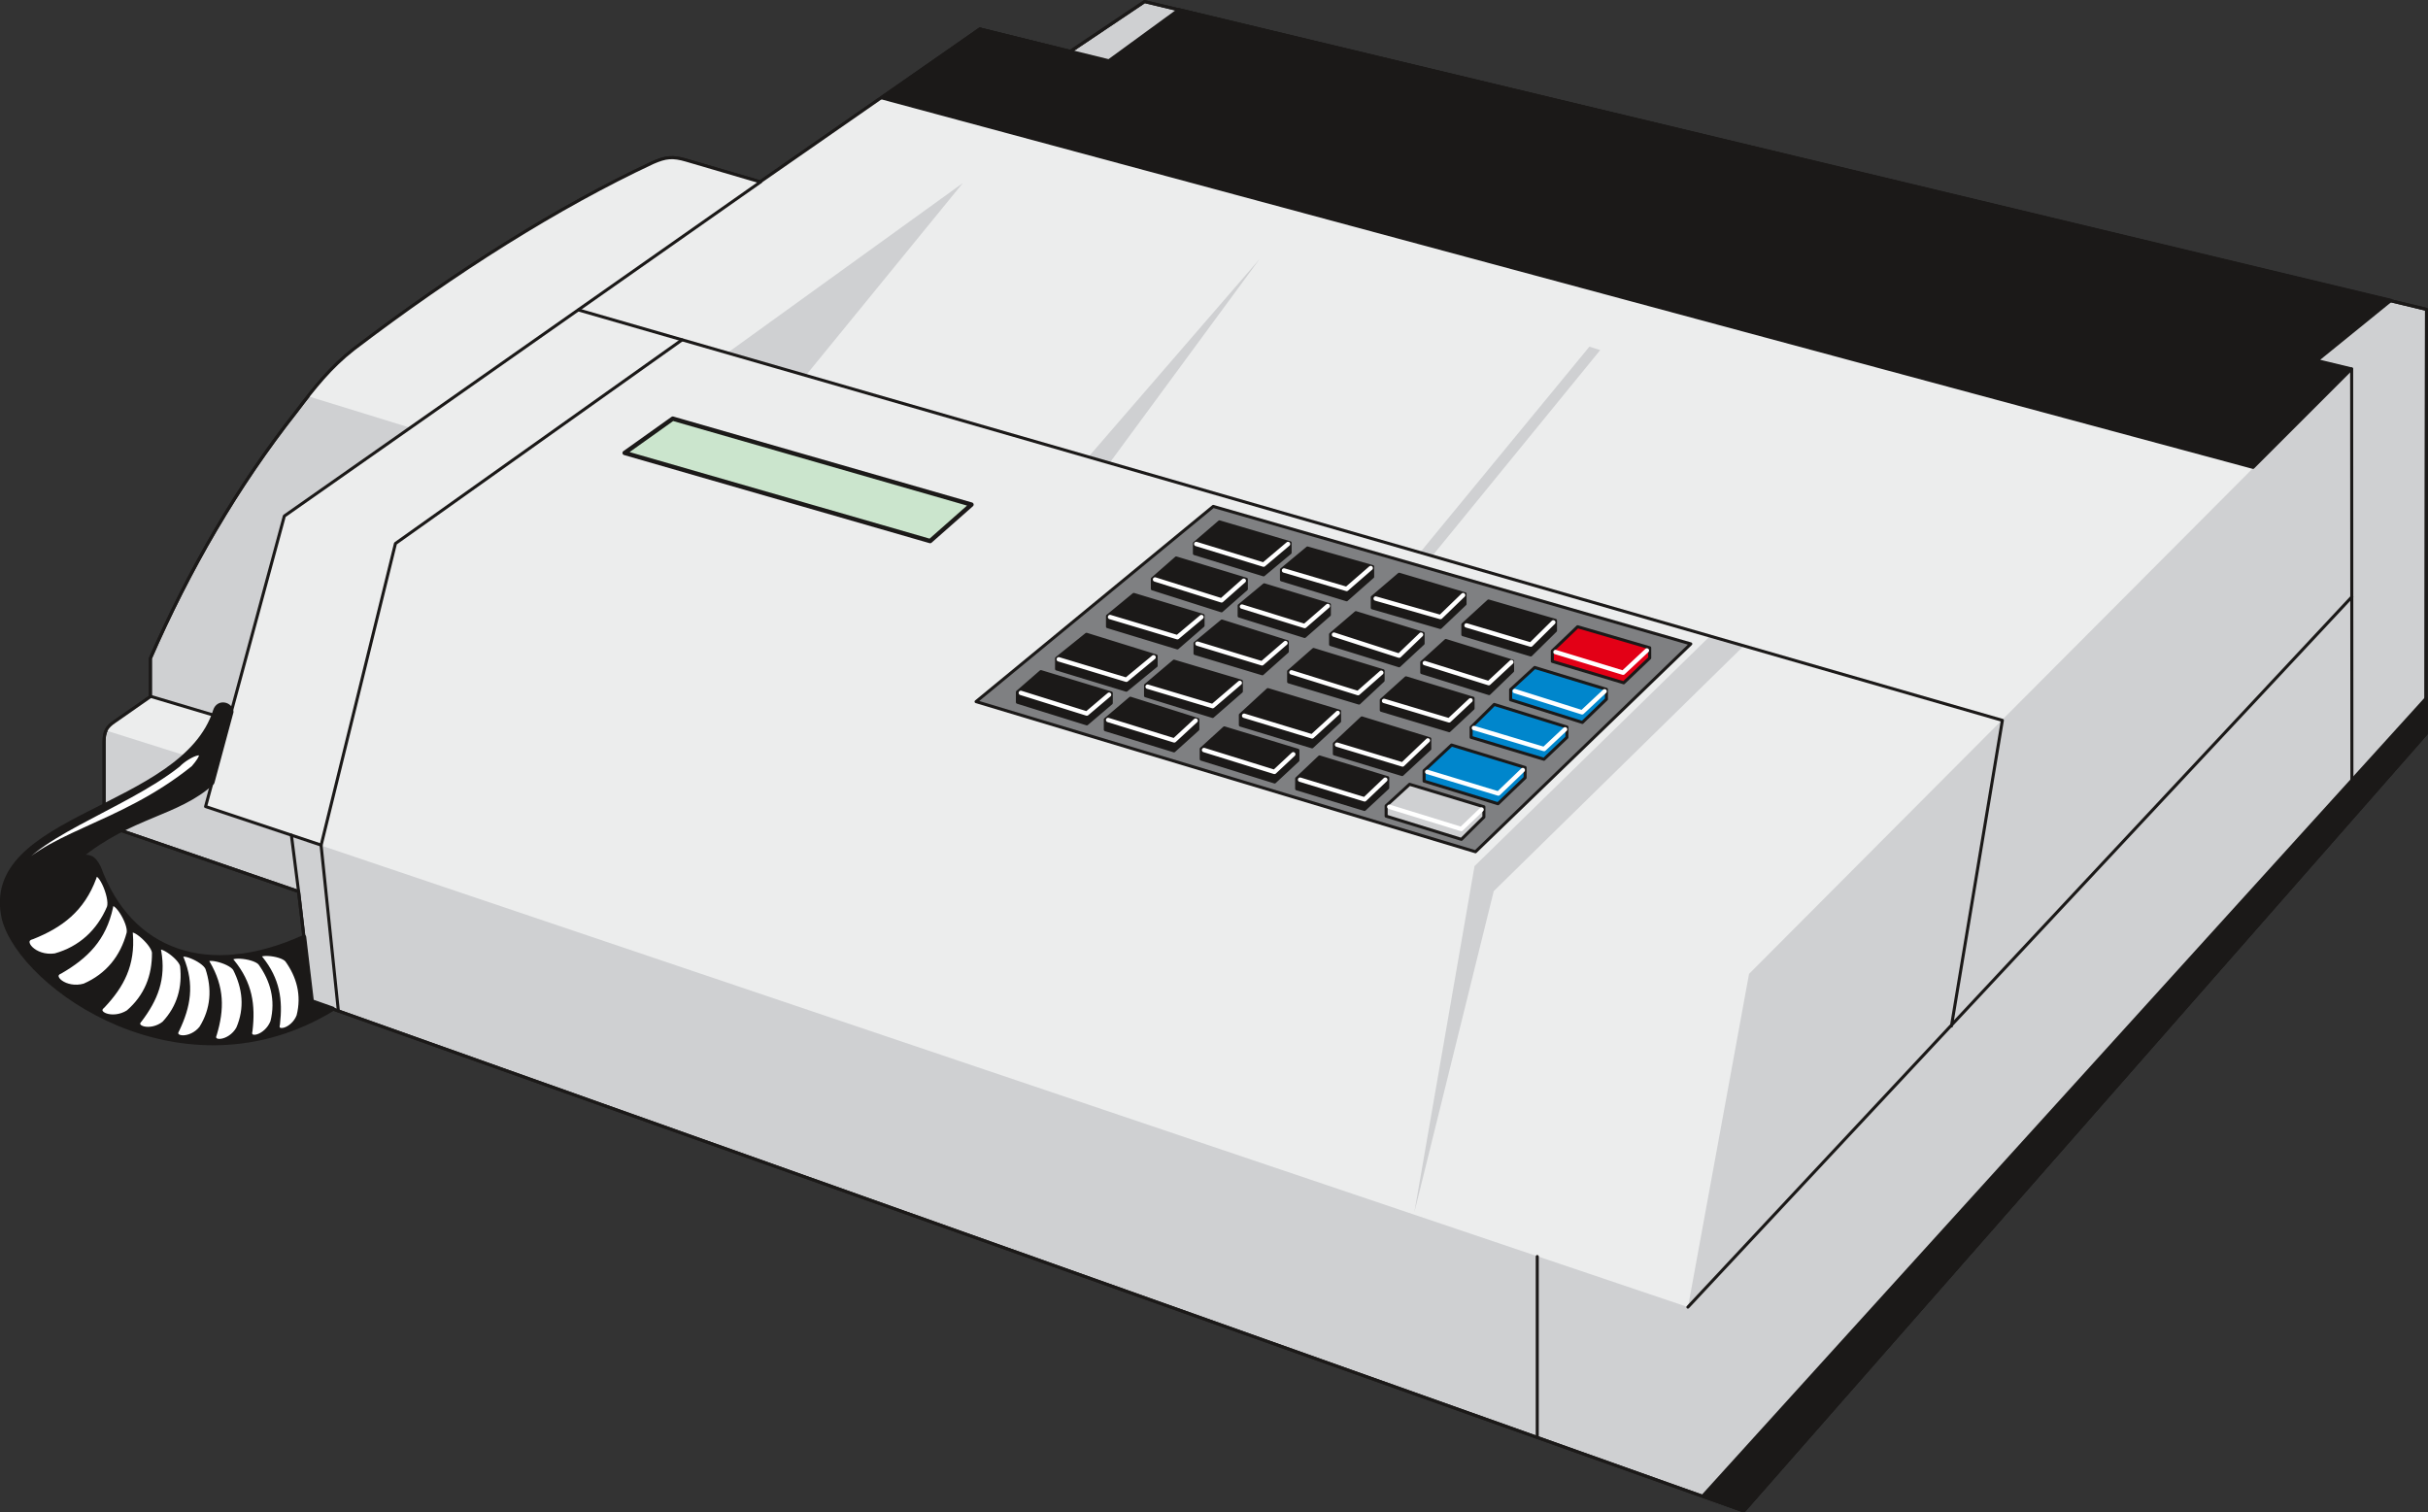
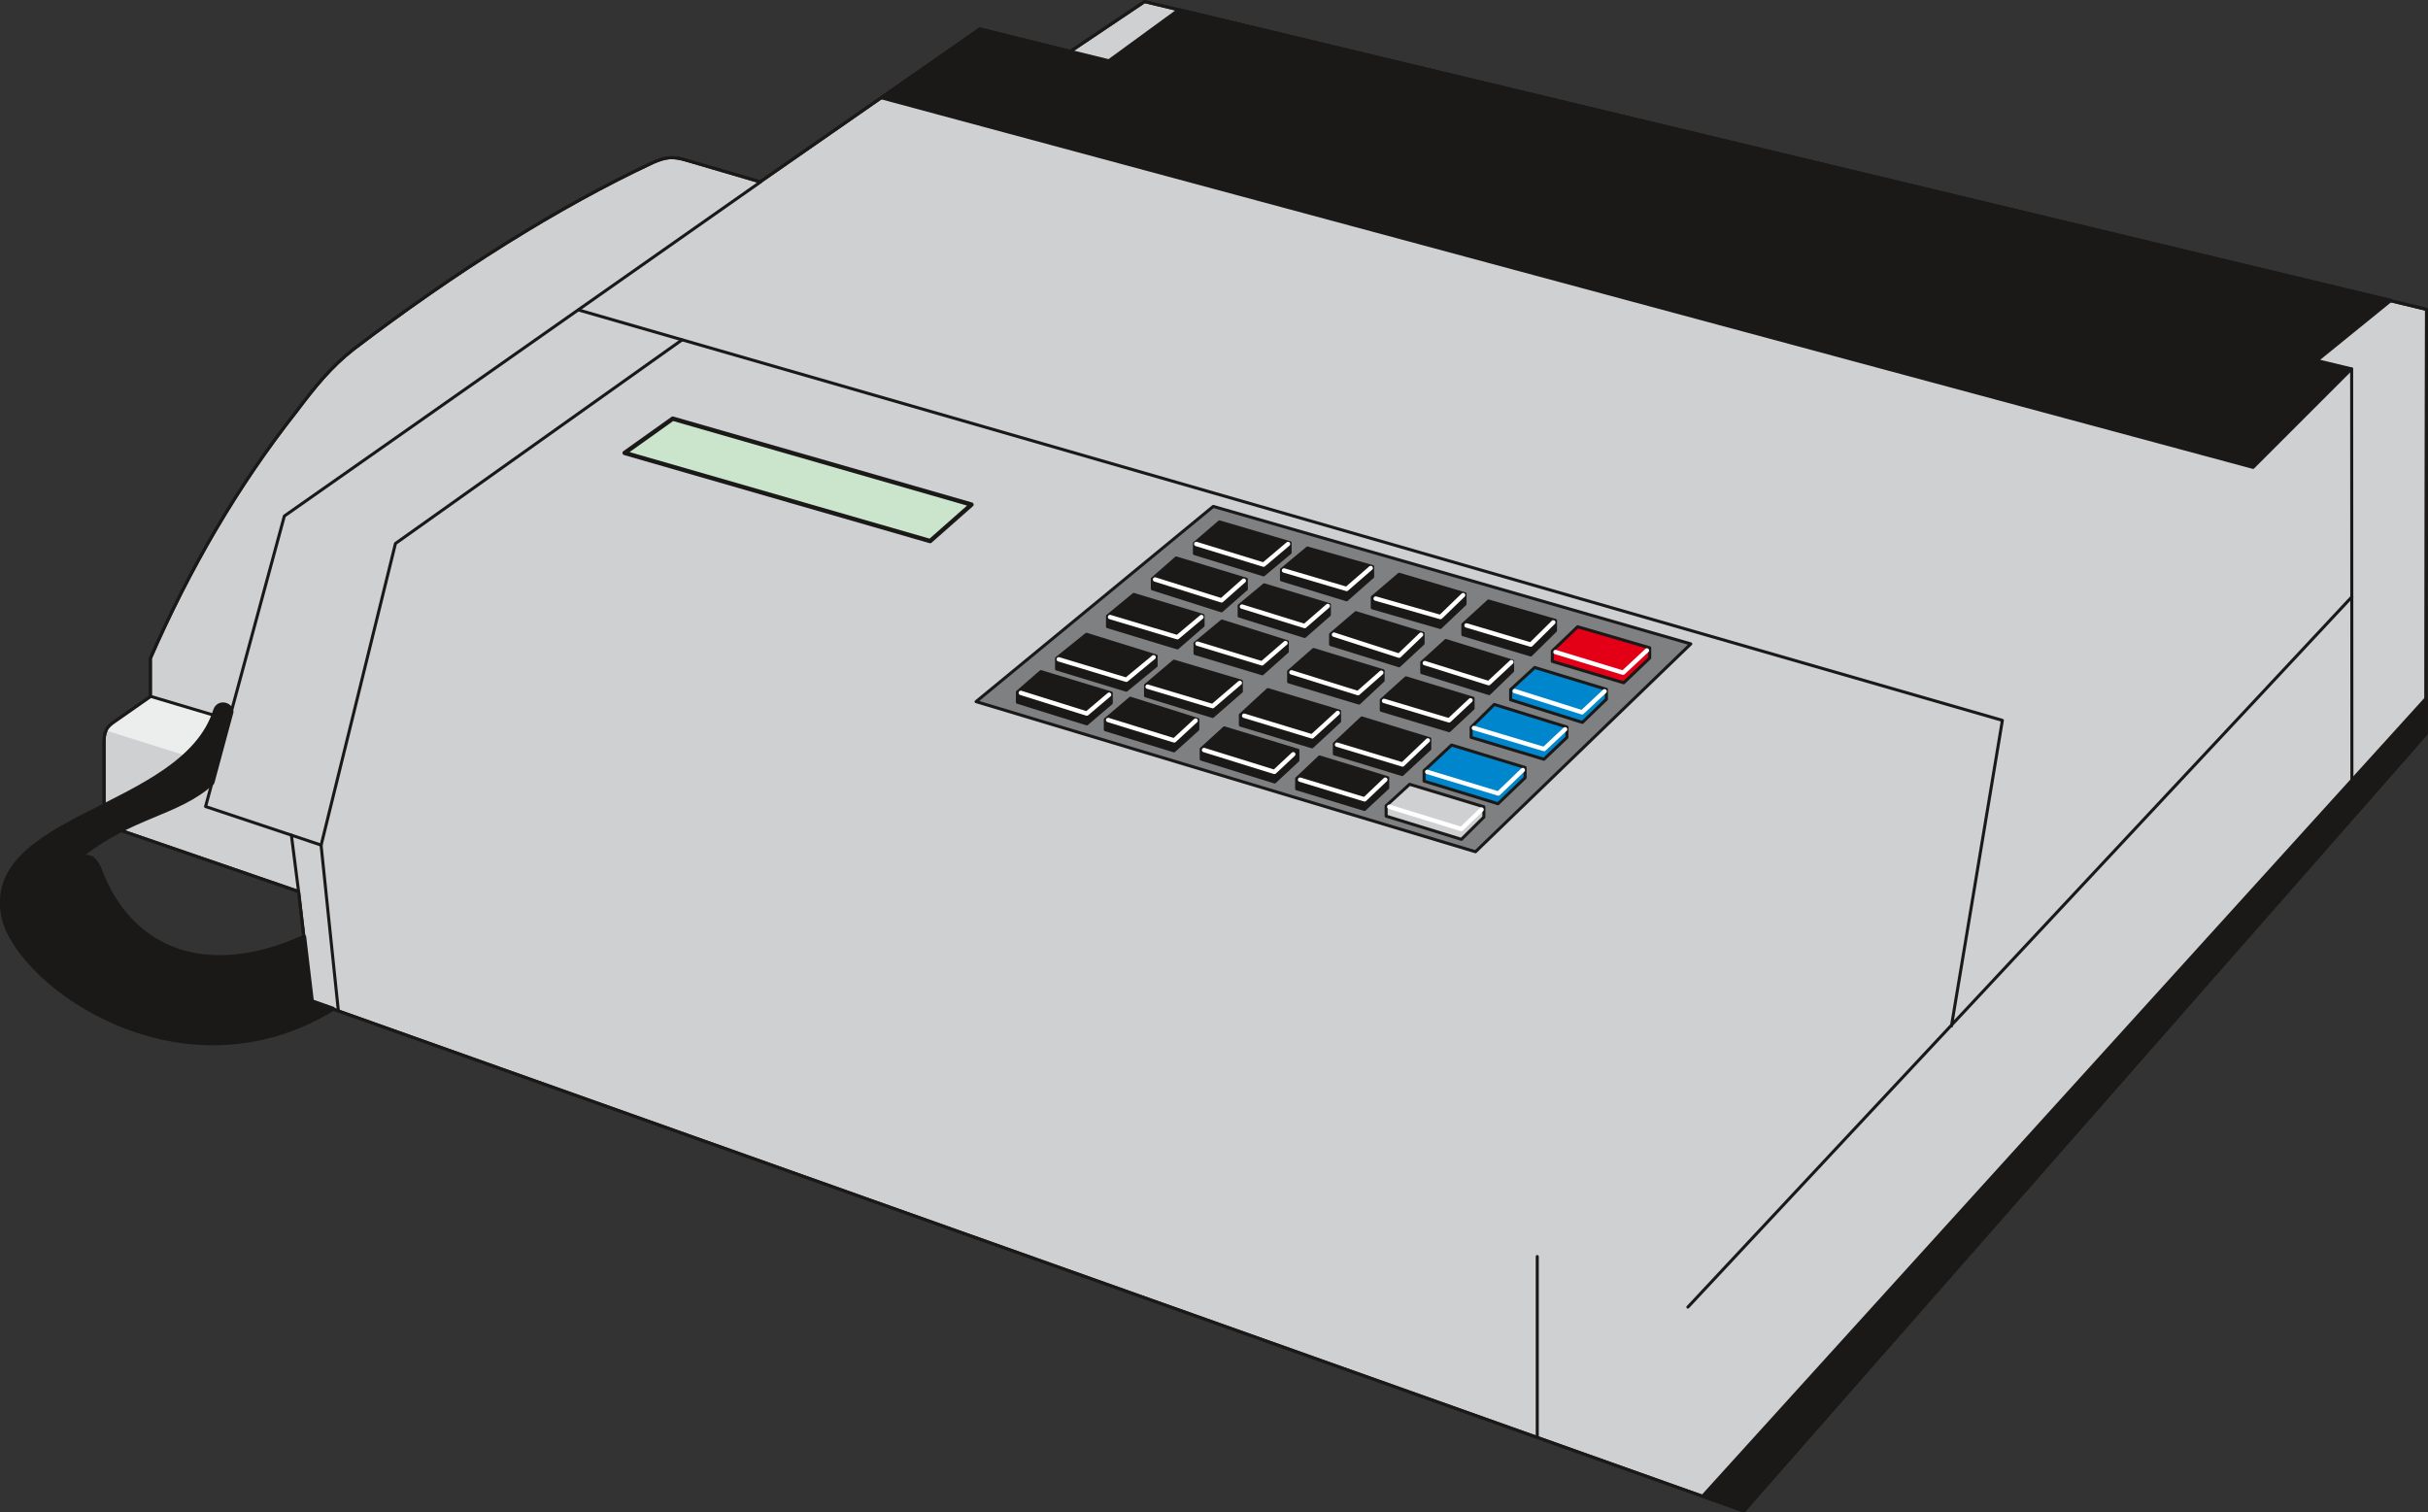
<svg xmlns="http://www.w3.org/2000/svg" version="1.2" width="754.847" height="470.211" viewBox="0 0 19972 12441" preserveAspectRatio="xMidYMid" fill-rule="evenodd" stroke-width="28.222" stroke-linejoin="round" xml:space="preserve">
  <rect x="0" y="0" width="19972" height="12441" fill="#333333" stroke="none" />
  <defs class="ClipPathGroup">
    <clipPath id="a" clipPathUnits="userSpaceOnUse">
      <path d="M0 0h19972v12441H0z" />
    </clipPath>
  </defs>
  <g class="SlideGroup">
    <g class="Slide" clip-path="url(#a)">
      <g class="Page">
        <g class="com.sun.star.drawing.ClosedBezierShape">
          <path class="BoundingBox" fill="none" d="M843 0h19131v12444H843z" />
          <path fill="#CFD0D2" d="m2562 8238 11782 4192 5611-6394 5-3491L9415 13l-612 411-742-185-1808 1257-607-178c-112-33-168-28-277 20-777 364-1620 894-2461 1535-188 147-320 313-468 509-492 624-883 1303-1203 2034v315l-295 206c-64 43-86 81-86 167v552c0 104 40 137 137 175l1463 503 106 904Z" />
          <path fill="none" stroke="#1B1918" stroke-width="25" stroke-linecap="round" d="m2562 8238 11782 4192 5611-6394 5-3491L9415 13l-612 411-742-185-1808 1257-607-178c-112-33-168-28-277 20-777 364-1620 894-2461 1535-188 147-320 313-468 509-492 624-883 1303-1203 2034v315l-295 206c-64 43-86 81-86 167v552c0 104 40 137 137 175l1463 503 106 904Z" />
        </g>
        <g class="com.sun.star.drawing.ClosedBezierShape">
          <path class="BoundingBox" fill="none" d="M1692 239h17652v10515H1692z" />
-           <path fill="#ECEDED" d="m3378 3520-1039 724-647 2391 12193 4118 502-2741 4956-4974L8062 239 6256 1496l-610-178c-111-33-167-28-277 20-777 364-1620 894-2461 1534-127 87-279 270-376 387l846 261Zm0 0Zm10689 1712-1938 1893-495 2848 653-2642 2057-2018-277-81Zm0 0ZM5984 2903l1936-1397-1291 1582-645-185Zm0 0Zm2969 856 1408-1628-1235 1679-173-51Zm0 0Zm2729 785 1392-1692 89 28-1382 1694-99-30Z" />
        </g>
        <g class="com.sun.star.drawing.PolyPolygonShape">
          <path class="BoundingBox" fill="none" d="M7239 66h12733v12377H7239z" />
          <path fill="#1B1918" d="m14006 12307 5952-6564v292l-5614 6394-338-122Zm0 0ZM9698 79l-577 421-1062-261-807 566 11281 3040 810-810-285-69 610-495L9698 79Z" />
          <path fill="none" stroke="#1B1918" stroke-width="25" stroke-linecap="round" d="m14006 12307 5952-6564v292l-5614 6394-338-122ZM9698 79l-577 421-1062-261-807 566 11281 3040 810-810-285-69 610-495L9698 79Z" />
        </g>
        <g class="com.sun.star.drawing.ClosedBezierShape">
          <path class="BoundingBox" fill="none" d="M871 5730h1015v568H871z" />
          <path fill="#ECEDED" d="m1236 5730 649 193-102 374-912-288c25-38 38-51 71-76l294-203Z" />
        </g>
        <g fill="none" class="com.sun.star.drawing.PolyLineShape">
          <path class="BoundingBox" d="M1224 1483h18136v10356H1224z" />
          <path stroke="#1B1918" stroke-width="25" stroke-linecap="round" d="m19344 3035 2 3384m-5462 4334 5462-5843M4759 2550l11712 3376-419 2515m-3407 1896v1488" />
          <path stroke="#1B1918" stroke-width="25" stroke-linecap="round" d="M6257 1496 3373 3520l-1034 725-648 2390 950 317 142 1362" />
          <path stroke="#1B1918" stroke-width="25" stroke-linecap="round" d="M5610 2796 3253 4471l-612 2484m-185 378-59-462M1237 5728l647 193" />
        </g>
        <g class="com.sun.star.drawing.PolyPolygonShape">
          <path class="BoundingBox" fill="none" d="M8016 4153h5906v2868H8016z" />
          <path fill="#7F8082" d="m8029 5772 4108 1235 1771-1710-3928-1131-1951 1606Z" />
          <path fill="none" stroke="#1B1918" stroke-width="25" stroke-linecap="round" d="m8029 5772 4108 1235 1771-1710-3928-1131-1951 1606Z" />
        </g>
        <g class="com.sun.star.drawing.PolyPolygonShape">
          <path class="BoundingBox" fill="none" d="M8356 4280h4453v2393H8356z" />
          <path fill="#1B1918" d="m10854 6227-188 178v84l558 170 191-178v-83l-561-171Zm0 0Zm-783-239-190 173v84l604 188 191-178v-83l-605-184Zm0 0Zm-773-244-206 175v84l565 174 196-177v-81l-555-175Zm0 0Zm-736-219 579 176v83l-201 171-571-178v-84l193-168Zm0 0Zm2640 381-226 212v84l558 170 227-211v-83l-559-172Zm0 0Zm-773-233-226 208v84l590 179 226-210v-83l-590-178Zm0 0Zm-772-234-234 198v87l552 170 236-206v-84l-554-165Zm0 0Zm-720-221 573 178v81l-245 201-574-175v-87l246-198Zm0 0Zm2628 358-203 183v84l559 168 196-183v-84l-552-168Zm0 0Zm-760-233-205 180v86l579 175 198-185v-81l-572-175Zm0 0Zm-754-234-221 183v84l554 167 205-183v-81l-538-170Zm0 0Zm-725-219 570 173v84l-211 183-575-175v-87l216-178Zm0 0Zm2567 379-198 180v84l554 173 193-186v-81l-549-170Zm0 0Zm-740-229-208 178v84l564 175 197-183v-84l-553-170Zm0 0Zm-754-229-206 171v86l539 168 203-178v-84l-536-163Zm0 0Zm-724-221 577 175v81l-204 179-569-181v-82l196-172Zm0 0Zm2569 354-211 193v84l559 167 203-200v-84l-551-160Zm0 0Zm-956 56 560 162 203-193v-84l-542-161-221 189v87Zm0 0Zm-533-492-214 178v84l536 164 214-189v-84l-536-153Zm0 0Zm-930 46 569 175 218-182v-82l-581-172-206 177v84Z" />
          <path fill="none" stroke="#1B1918" stroke-width="25" stroke-linecap="round" d="m10854 6227-188 178v84l558 170 191-178v-83l-561-171Zm-783-239-190 173v84l604 188 191-178v-83l-605-184Zm-773-244-206 175v84l565 174 196-177v-81l-555-175Zm-736-219 579 176v83l-201 171-571-178v-84l193-168Zm2640 381-226 212v84l558 170 227-211v-83l-559-172Zm-773-233-226 208v84l590 179 226-210v-83l-590-178Zm-772-234-234 198v87l552 170 236-206v-84l-554-165Zm-720-221 573 178v81l-245 201-574-175v-87l246-198Zm2628 358-203 183v84l559 168 196-183v-84l-552-168Zm-760-233-205 180v86l579 175 198-185v-81l-572-175Zm-754-234-221 183v84l554 167 205-183v-81l-538-170Zm-725-219 570 173v84l-211 183-575-175v-87l216-178Zm2567 379-198 180v84l554 173 193-186v-81l-549-170Zm-740-229-208 178v84l564 175 197-183v-84l-553-170Zm-754-229-206 171v86l539 168 203-178v-84l-536-163Zm-724-221 577 175v81l-204 179-569-181v-82l196-172Zm2569 354-211 193v84l559 167 203-200v-84l-551-160Zm-956 56 560 162 203-193v-84l-542-161-221 189v87Zm-533-492-214 178v84l536 164 214-189v-84l-536-153Zm-930 46 569 175 218-182v-82l-581-172-206 177v84Z" />
        </g>
        <g class="com.sun.star.drawing.PolyPolygonShape">
          <path class="BoundingBox" fill="none" d="M12756 5143h828v488h-828z" />
          <path fill="#E30016" d="m12977 5156-208 199v86l587 176 214-204v-84l-593-173Z" />
          <path fill="none" stroke="#1B1918" stroke-width="25" stroke-linecap="round" d="m12977 5156-208 199v86l587 176 214-204v-84l-593-173Z" />
        </g>
        <g class="com.sun.star.drawing.PolyPolygonShape">
          <path class="BoundingBox" fill="none" d="M11701 5478h1527v1148h-1527z" />
          <path fill="#0086CC" d="m11940 6129-226 211v86l608 186 223-214v-84l-605-185Zm0 0Zm351-334-190 188v83l599 180 189-180v-85l-598-186Zm0 0Zm923-43v-81l-590-180-198 182v84l590 186 198-191Z" />
          <path fill="none" stroke="#1B1918" stroke-width="25" stroke-linecap="round" d="m11940 6129-226 211v86l608 186 223-214v-84l-605-185Zm351-334-190 188v83l599 180 189-180v-85l-598-186Zm923-43v-81l-590-180-198 182v84l590 186 198-191Z" />
        </g>
        <g class="com.sun.star.drawing.PolyPolygonShape">
          <path class="BoundingBox" fill="none" d="M11389 6439h831v480h-831z" />
          <path fill="#CFD0D2" d="m11595 6452-193 177v85l619 191 185-183v-85l-611-185Z" />
          <path fill="none" stroke="#1B1918" stroke-width="25" stroke-linecap="round" d="m11595 6452-193 177v85l619 191 185-183v-85l-611-185Z" />
        </g>
        <g fill="none" class="com.sun.star.drawing.PolyLineShape">
          <path class="BoundingBox" d="M8379 4457h5187v2382H8379z" />
          <path stroke="#FFF" stroke-width="36" stroke-linecap="round" d="m11428 6637 592 183 167-160m-1493-246 531 162 170-162m-1491-244 579 180 155-145m-1523-282 544 168 176-163m-1438-228 543 170 183-155m2617 635 585 178 201-193m-1528-209 539 163 208-198m-1511-203 559 170 211-193m-1564-216 535 160 223-191m-1489-194 556 168 224-185m2635 582 577 173 173-162m-1489-234 535 160 176-165m-1473-230 548 171 191-168m-1512-239 531 162 193-167m-1443-214 554 166 198-166m2577 609 554 175 185-173m-1479-232 526 165 186-173m-1459-226 536 173 180-173m-1473-231 516 160 190-165m-1421-218 547 172 183-162m2564 587 556 170 196-183m-1484-206 529 158 185-183m-1461-196 533 152 186-180m-1473-203 515 152 198-172m-1435-198 554 170 201-170" />
        </g>
        <g class="com.sun.star.drawing.PolyPolygonShape">
          <path class="BoundingBox" fill="none" d="M5120 3426h2890v1044H5120z" />
          <path fill="#CBE5CD" d="m5138 3726 2513 725 340-300-2457-707-396 282Z" />
          <path fill="none" stroke="#1B1918" stroke-width="36" stroke-linecap="round" d="m5138 3726 2513 725 340-300-2457-707-396 282Z" />
        </g>
        <g fill="none" class="com.sun.star.drawing.ClosedBezierShape">
          <path class="BoundingBox" d="M843 0h19131v12444H843z" />
          <path stroke="#1B1918" stroke-width="25" stroke-linecap="round" d="m2562 8238 11782 4192 5611-6394 5-3491L9415 13l-612 411-742-185-1808 1257-607-178c-112-33-168-28-277 20-777 364-1620 894-2461 1535-188 147-320 313-468 509-492 624-883 1303-1203 2034v315l-295 206c-64 43-86 81-86 167v552c0 104 40 137 137 175l1463 503 106 904Z" />
        </g>
        <g class="com.sun.star.drawing.ClosedBezierShape">
          <path class="BoundingBox" fill="none" d="M-1 5778h2758v2822H-1z" />
          <path fill="#1B1918" d="M1771 5846C1509 6675-164 6703 33 7559c150 565 1471 1492 2704 740l-173-61-63-529c-791 359-1434 125-1688-571-48-97-86-92-161-87 426-348 804-350 1094-613l157-582c-8-67-107-87-132-10Z" />
          <path fill="none" stroke="#1B1918" stroke-width="36" stroke-linecap="round" d="M1771 5846C1509 6675-164 6703 33 7559c150 565 1471 1492 2704 740l-173-61-63-529c-791 359-1434 125-1688-571-48-97-86-92-161-87 426-348 804-350 1094-613l157-582c-8-67-107-87-132-10Z" />
        </g>
        <g class="com.sun.star.drawing.ClosedBezierShape">
          <path class="BoundingBox" fill="none" d="M58 6178h2436v2406H58z" />
-           <path fill="#FFF" d="M266 7709c236-94 412-226 509-488 28-111 152 158 122 244-84 198-235 338-443 396-173 26-297-127-188-152Zm0 0Zm231 283c212-123 359-268 415-529 13-107 168 129 147 215-53 196-172 347-365 431-156 45-296-79-197-117Zm0 0Zm349 284c158-167 249-341 229-592-18-100 185 71 193 152 2 194-64 362-214 491-129 81-287 10-208-51Zm0 0Zm305 115c129-171 198-338 157-568-28-89 176 46 191 122 20 176-23 339-150 474-109 86-264 38-198-28Zm0 0Zm307 81c92-193 125-371 36-588-43-81 183 8 213 81 56 167 46 337-51 492-86 109-249 94-198 15Zm0 0Zm308 36c61-204 63-384-56-586-56-73 181-20 224 49 79 156 99 323 26 491-69 122-233 132-194 46Zm0 0Zm293-28c25-211 0-389-148-570-69-64 173-49 229 12 102 141 147 304 102 484-51 129-209 165-183 74Zm0 0Zm226-54c23-200 0-368-140-542-66-58 163-46 216 13 96 133 140 288 96 461-48 122-198 155-172 68Zm0 0Zm-819-2133c-457 361-1269 596-1390 959 261-394 895-437 1514-936 173-200-43-109-124-23Z" />
          <path fill="none" stroke="#1B1918" stroke-width="36" stroke-linecap="round" d="M266 7709c236-94 412-226 509-488 28-111 152 158 122 244-84 198-235 338-443 396-173 26-297-127-188-152Z" />
-           <path fill="none" stroke="#1B1918" stroke-width="36" stroke-linecap="round" d="M497 7992c212-123 359-268 415-529 13-107 168 129 147 215-53 196-172 347-365 431-156 45-296-79-197-117Z" />
          <path fill="none" stroke="#1B1918" stroke-width="36" stroke-linecap="round" d="M846 8276c158-167 249-341 229-592-18-100 185 71 193 152 2 194-64 362-214 491-129 81-287 10-208-51Z" />
          <path fill="none" stroke="#1B1918" stroke-width="36" stroke-linecap="round" d="M1151 8391c129-171 198-338 157-568-28-89 176 46 191 122 20 176-23 339-150 474-109 86-264 38-198-28Z" />
-           <path fill="none" stroke="#1B1918" stroke-width="36" stroke-linecap="round" d="M1458 8472c92-193 125-371 36-588-43-81 183 8 213 81 56 167 46 337-51 492-86 109-249 94-198 15Z" />
          <path fill="none" stroke="#1B1918" stroke-width="36" stroke-linecap="round" d="M1766 8508c61-204 63-384-56-586-56-73 181-20 224 49 79 156 99 323 26 491-69 122-233 132-194 46Z" />
          <path fill="none" stroke="#1B1918" stroke-width="36" stroke-linecap="round" d="M2059 8480c25-211 0-389-148-570-69-64 173-49 229 12 102 141 147 304 102 484-51 129-209 165-183 74Z" />
          <path fill="none" stroke="#1B1918" stroke-width="36" stroke-linecap="round" d="M2285 8426c23-200 0-368-140-542-66-58 163-46 216 13 96 133 140 288 96 461-48 122-198 155-172 68Zm-819-2133c-457 361-1269 596-1390 959 261-394 895-437 1514-936 173-200-43-109-124-23Z" />
        </g>
      </g>
    </g>
  </g>
</svg>